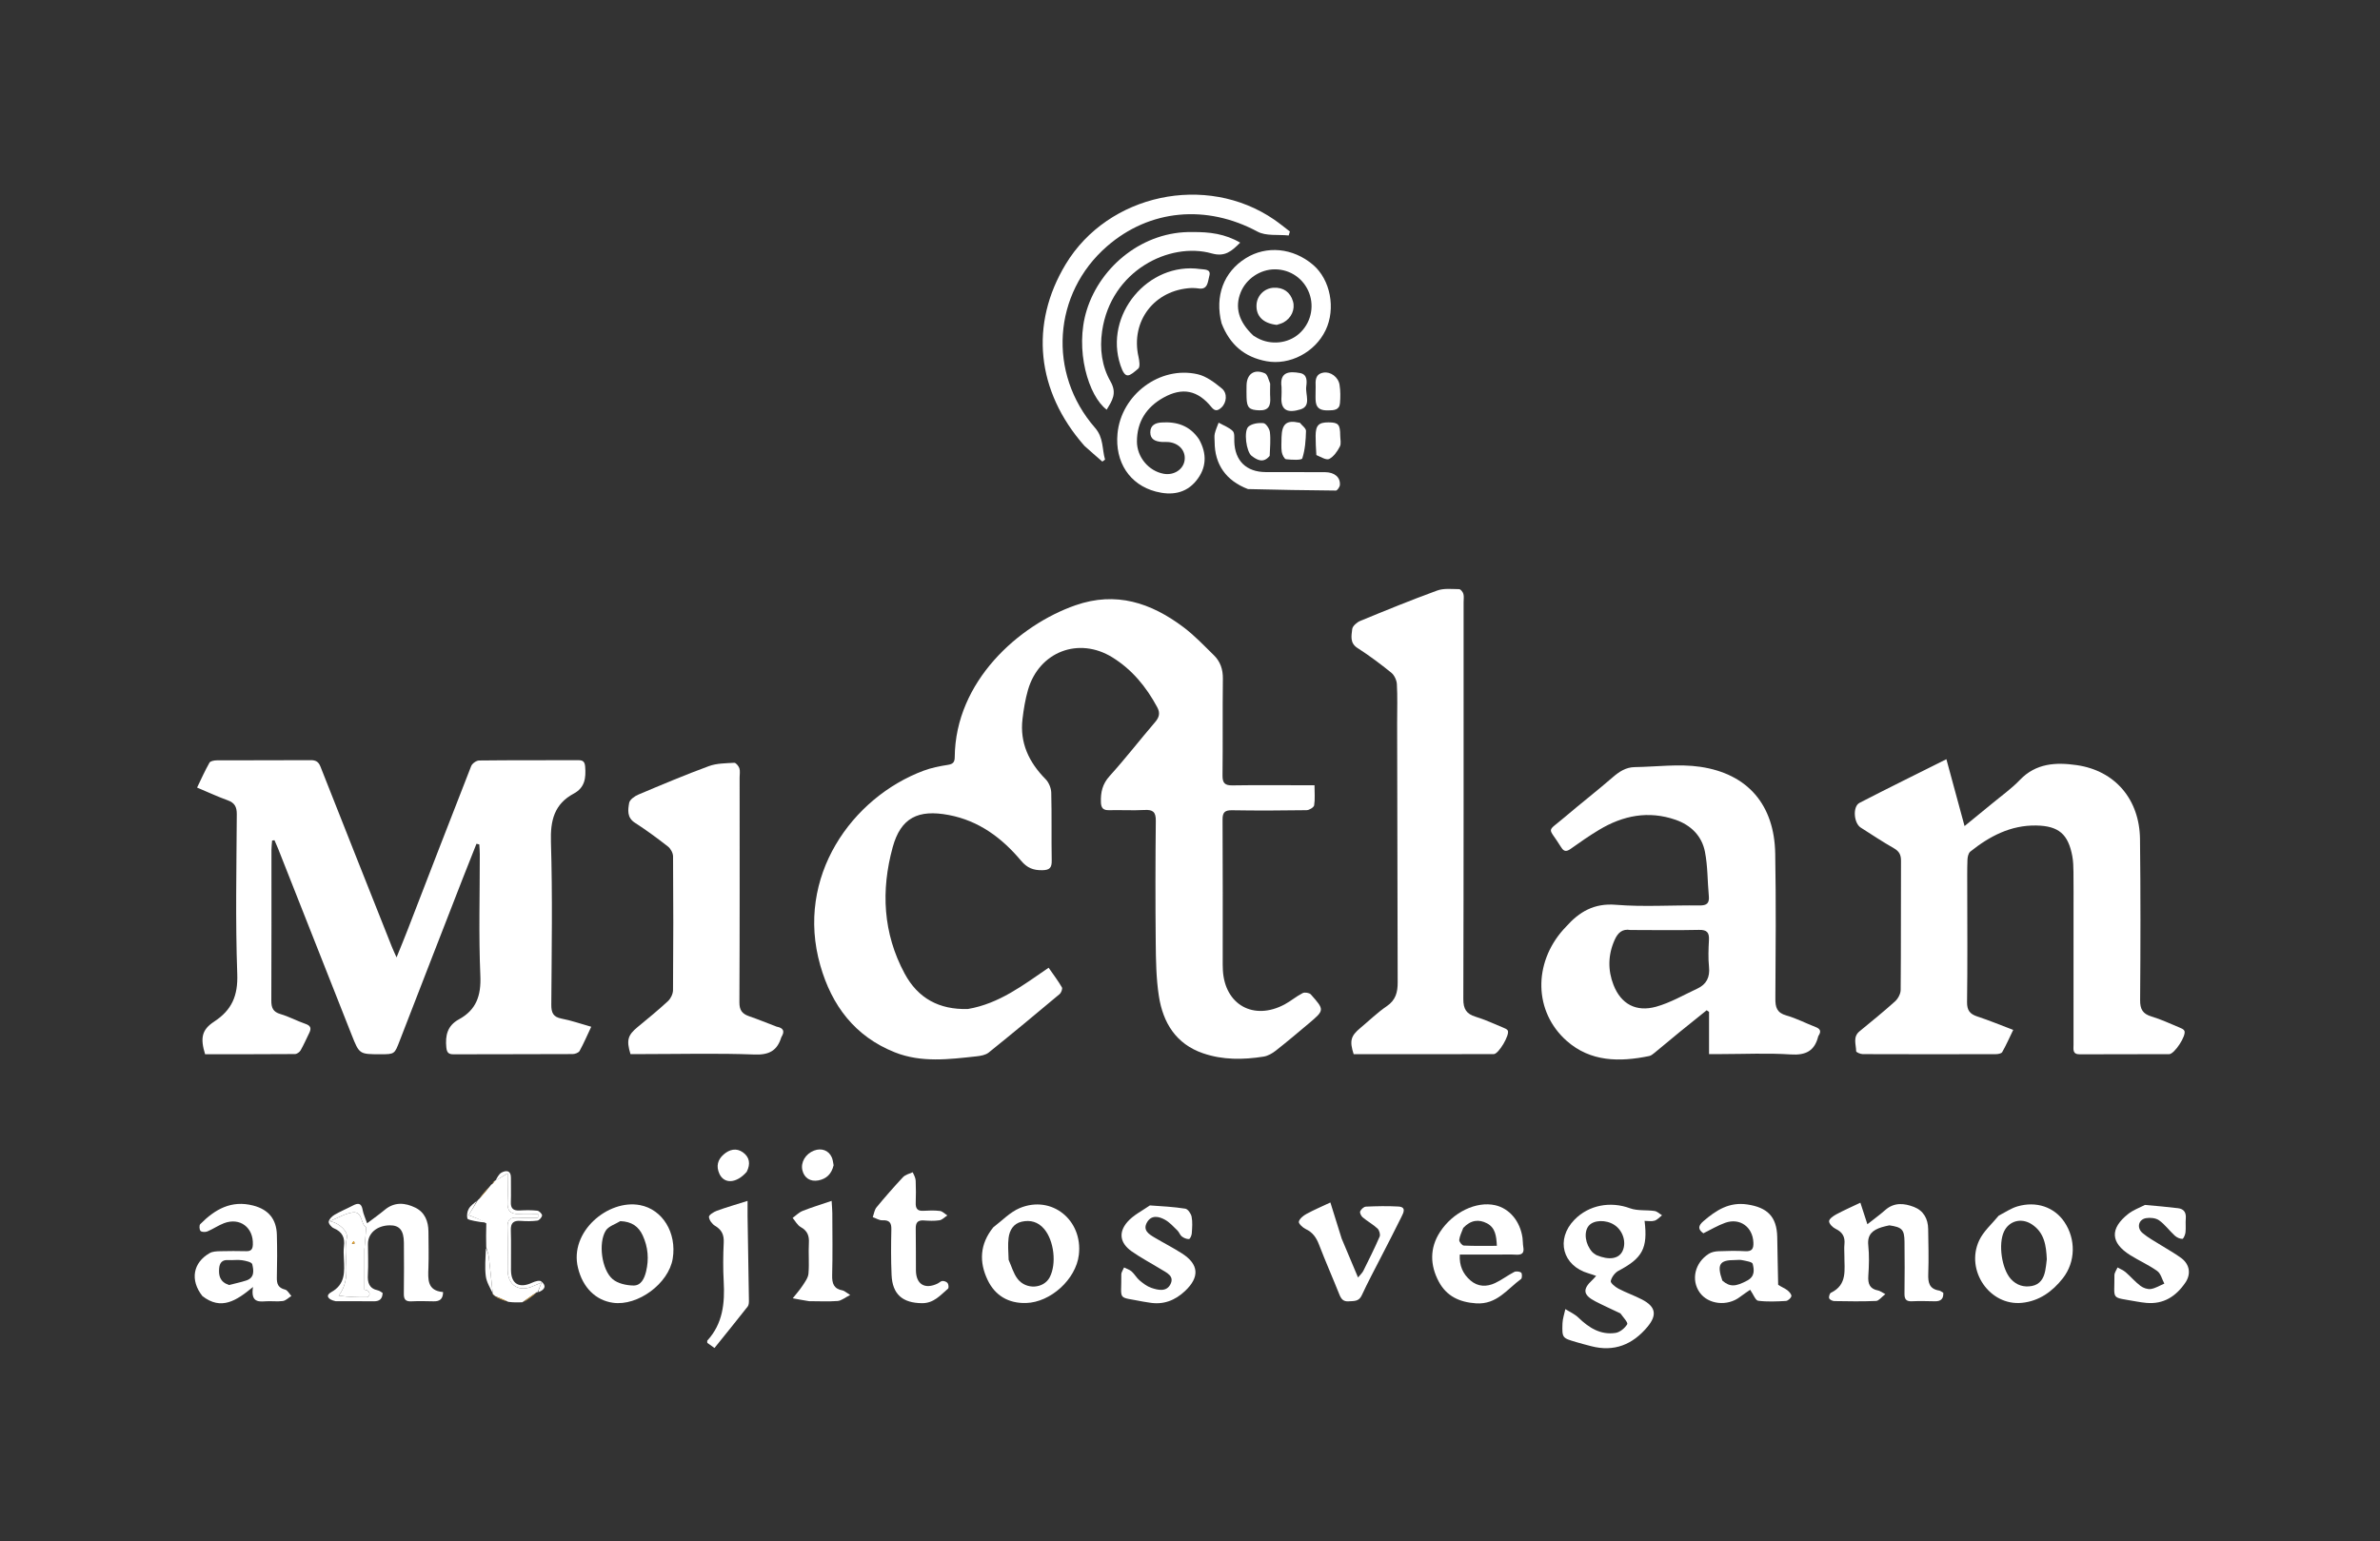
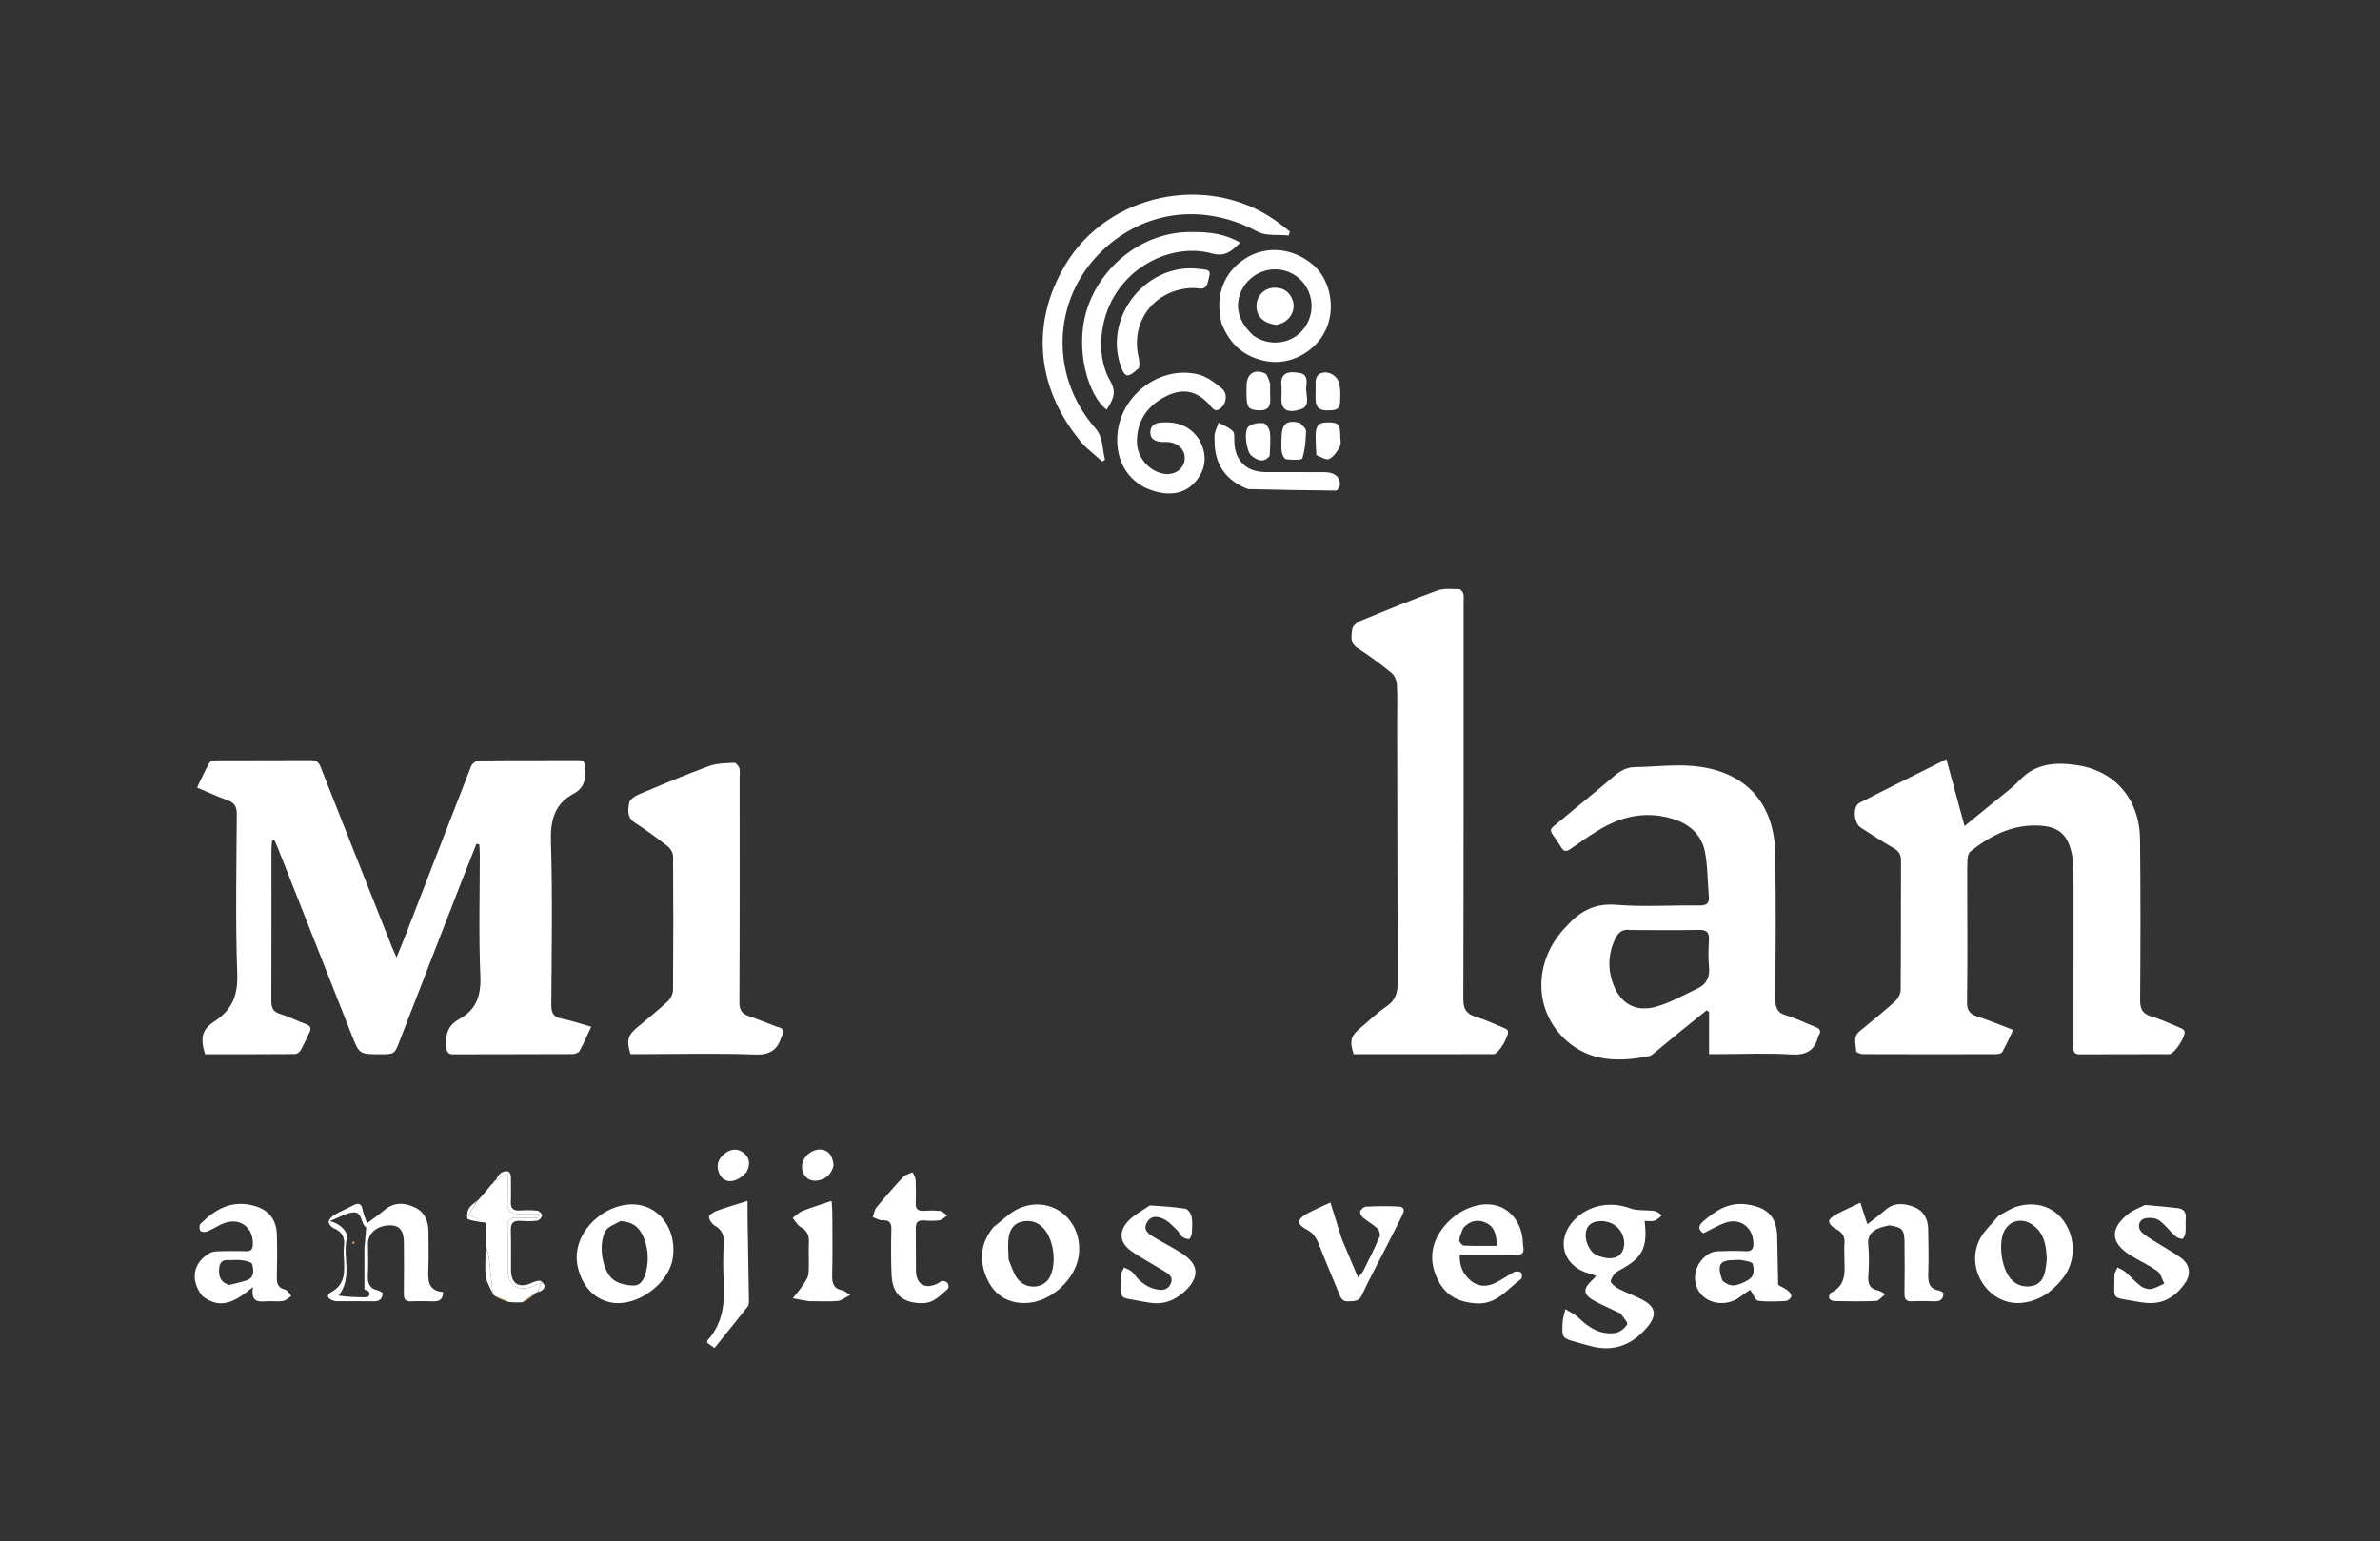
<svg xmlns="http://www.w3.org/2000/svg" width="1280" height="829" enable-background="new 0 0 1280 829" version="1.1" xml:space="preserve">
  <rect width="100%" height="100%" fill="#333333" stroke="none" />
  <g class="layer">
    <title>Layer 1</title>
-     <path d="m520.52,542.76c16.89,-2.87 29.75,-12.86 43.45,-22.2c2.58,3.72 5.08,7.01 7.14,10.55c0.44,0.75 -0.37,2.91 -1.25,3.64c-12.63,10.59 -25.31,21.13 -38.15,31.45c-1.67,1.33 -4.29,1.78 -6.54,2.02c-14.75,1.6 -29.6,3.54 -43.92,-2.16c-21.47,-8.55 -33.91,-25.11 -40.09,-46.76c-13.61,-47.72 17.13,-90.4 55.6,-104.75c4.17,-1.56 8.66,-2.44 13.09,-3.13c2.76,-0.43 3.6,-1.52 3.62,-4.17c0.32,-40.77 34.53,-71.07 64.92,-81.66c21.84,-7.62 40.63,-1.32 58,11.71c5.95,4.46 11.14,9.95 16.47,15.18c3.46,3.39 4.89,7.59 4.82,12.63c-0.22,17.33 0.02,34.66 -0.19,51.99c-0.05,4.18 1.3,5.44 5.4,5.37c12.83,-0.21 25.66,-0.07 38.49,-0.07c1.63,0 3.25,0 5.58,0c0,3.96 0.35,7.45 -0.19,10.8c-0.18,1.1 -2.63,2.59 -4.07,2.61c-13.32,0.2 -26.66,0.26 -39.98,0.04c-3.9,-0.07 -5.23,0.99 -5.21,5.02c0.16,25.99 0.08,51.99 0.08,77.98c0,1 0.04,2 0.09,3c1.01,18.63 16.57,27.33 33.18,18.45c3.37,-1.8 6.33,-4.36 9.72,-6.09c1.1,-0.57 3.59,-0.19 4.39,0.7c7.44,8.34 7.39,8.48 -1.03,15.58c-5.86,4.93 -11.7,9.88 -17.73,14.61c-1.9,1.49 -4.27,2.89 -6.59,3.26c-10.96,1.74 -21.95,1.88 -32.6,-1.78c-14.57,-4.99 -21.53,-16.43 -23.75,-30.72c-1.48,-9.49 -1.6,-19.24 -1.7,-28.88c-0.22,-21.82 -0.19,-43.64 0.04,-65.46c0.05,-4.72 -1.52,-6.07 -6.04,-5.82c-6.31,0.34 -12.66,-0.04 -18.99,0.11c-3.19,0.08 -4.38,-1.03 -4.49,-4.3c-0.17,-5.36 0.81,-9.8 4.69,-14.08c8.49,-9.37 16.23,-19.41 24.47,-29.01c2.26,-2.64 2.79,-4.92 1.11,-8.02c-5.87,-10.9 -13.47,-20.2 -24.1,-26.79c-18.1,-11.21 -39.43,-3.08 -45.39,17.5c-1.47,5.08 -2.32,10.38 -2.95,15.64c-1.53,12.9 3.49,23.33 12.41,32.37c1.74,1.76 2.98,4.78 3.05,7.26c0.32,12.16 0.03,24.33 0.25,36.49c0.07,3.88 -1.06,5.17 -5.08,5.23c-4.85,0.07 -8.1,-1.18 -11.44,-5.15c-10.26,-12.21 -22.63,-21.49 -38.88,-24.55c-16.37,-3.09 -25.77,1.4 -30.14,17.39c-6.34,23.18 -5.25,46.18 6.42,67.88c7.17,13.33 18.54,19.52 34.01,19.09z" fill="#ffffff" id="svg_2" opacity="1" transform="matrix(1 0 0 1 0 0)" />
    <path d="m248.76,472.81c-11.35,29.22 -22.61,58.06 -33.76,86.94c-2.82,7.29 -2.65,7.36 -10.53,7.35c-11.15,-0.02 -11.22,0.01 -15.35,-10.44c-13.24,-33.43 -26.42,-66.89 -39.62,-100.33c-0.58,-1.47 -1.25,-2.91 -1.88,-4.36c-0.43,0.06 -0.85,0.11 -1.28,0.17c-0.12,1.69 -0.35,3.38 -0.35,5.07c-0.01,27 0.06,53.99 -0.07,80.98c-0.01,3.85 0.87,6.13 4.93,7.3c4.61,1.34 8.91,3.72 13.47,5.28c2.89,0.99 3.18,2.48 1.99,4.89c-1.55,3.13 -2.93,6.35 -4.66,9.37c-0.55,0.95 -1.99,1.96 -3.03,1.96c-16.15,0.13 -32.29,0.09 -48.32,0.09c-2.64,-8.63 -1.84,-13.16 4.86,-17.53c9.53,-6.22 12.86,-13.94 12.44,-25.63c-1.03,-28.62 -0.41,-57.31 -0.25,-85.96c0.02,-3.95 -1.16,-6.12 -4.9,-7.47c-5.3,-1.91 -10.42,-4.3 -16.46,-6.84c2.27,-4.67 4.26,-9.16 6.67,-13.4c0.52,-0.89 2.6,-1.24 3.97,-1.25c16.83,-0.08 33.65,0.01 50.48,-0.1c2.75,-0.01 4.21,0.87 5.23,3.45c12.76,32.37 25.61,64.71 38.45,97.04c0.58,1.47 1.28,2.89 2.48,5.61c2.29,-5.67 4.11,-10.03 5.81,-14.43c11.42,-29.51 22.78,-59.04 34.33,-88.49c0.55,-1.38 2.78,-2.99 4.25,-3c17.82,-0.21 35.65,-0.1 53.48,-0.16c2.54,0 3.37,0.97 3.57,3.52c0.46,5.96 -0.09,11.2 -6.11,14.43c-10.49,5.62 -12.66,14.44 -12.3,26.02c0.9,29.13 0.39,58.31 0.2,87.47c-0.03,4.36 0.95,6.7 5.57,7.58c5.16,0.98 10.17,2.76 15.91,4.37c-2.24,4.74 -4.05,8.99 -6.27,13.01c-0.55,0.97 -2.45,1.68 -3.74,1.68c-21.32,0.11 -42.65,0.05 -63.98,0.13c-2.73,0.01 -3.66,-0.88 -3.95,-3.69c-0.64,-6.46 0.58,-11.74 6.76,-15.11c9.34,-5.08 12.01,-12.77 11.54,-23.47c-0.94,-21.78 -0.28,-43.64 -0.3,-65.46c0,-1.73 -0.17,-3.45 -0.26,-5.17c-0.51,-0.11 -1.02,-0.23 -1.53,-0.35c-2.45,6.19 -4.91,12.38 -7.49,18.93z" fill="#ffffff" id="svg_3" opacity="1" transform="matrix(1 0 0 1 0 0)" />
    <path d="m1058.02,479c0.01,20.33 0.18,40.16 -0.11,59.99c-0.06,4.5 1.52,6.48 5.54,7.8c6.28,2.06 12.4,4.6 19.29,7.21c-2.1,4.34 -3.82,8.25 -5.92,11.94c-0.45,0.8 -2.3,1.11 -3.5,1.11c-23.83,0.06 -47.66,0.07 -71.49,-0.02c-1.25,0 -3.56,-0.99 -3.56,-1.54c-0.03,-3.64 -1.91,-7.67 1.81,-10.73c6.43,-5.29 12.91,-10.52 19.09,-16.09c1.61,-1.45 3.03,-4.08 3.04,-6.17c0.21,-23.16 0.07,-46.33 0.18,-69.49c0.02,-3.24 -1.02,-5.11 -3.86,-6.74c-6.07,-3.46 -11.91,-7.34 -17.8,-11.1c-3.79,-2.43 -4.42,-11.36 -0.65,-13.3c15.21,-7.85 30.58,-15.41 46.72,-23.48c3.27,12.03 6.37,23.45 9.77,35.97c5.54,-4.53 10.26,-8.34 14.93,-12.21c4.99,-4.14 10.36,-7.95 14.82,-12.61c8.69,-9.08 19.47,-9.56 30.56,-7.97c20.59,2.96 33.8,18.36 34.05,39.84c0.33,28.82 0.29,57.65 0.06,86.48c-0.05,5.03 1.41,7.49 6.18,8.92c5.09,1.52 9.94,3.82 14.86,5.85c1.02,0.42 2.33,0.94 2.76,1.79c1.27,2.48 -5.32,12.59 -8.2,12.61c-16,0.06 -31.99,-0.03 -47.99,0.08c-4.11,0.03 -3.43,-2.7 -3.43,-5.1c-0.01,-24 0,-47.99 0.01,-71.99c0,-7 0.04,-14 -0.04,-20.99c-0.04,-2.83 -0.1,-5.7 -0.61,-8.46c-2.21,-11.91 -7.32,-16.33 -19.39,-16.55c-13.72,-0.25 -25.11,5.75 -35.47,14.03c-1.05,0.84 -1.49,2.91 -1.54,4.43c-0.2,5.32 -0.1,10.66 -0.11,16.49z" fill="#ffffff" id="svg_4" opacity="1" transform="matrix(1 0 0 1 0 0)" />
    <path d="m903.25,555.22c-4.63,3.84 -8.97,7.47 -13.35,11.05c-0.89,0.73 -1.89,1.57 -2.95,1.79c-15.9,3.28 -31.56,3.19 -44.38,-8.18c-17.65,-15.66 -18.03,-41.66 -1.73,-59.9c0.45,-0.5 0.93,-0.96 1.37,-1.46c7.14,-8.04 15.09,-12.79 26.85,-11.82c14.89,1.22 29.96,0.15 44.94,0.36c4.01,0.06 5.4,-1.22 5.03,-5.13c-0.74,-7.92 -0.56,-15.99 -2.08,-23.73c-1.67,-8.53 -7.51,-14.35 -15.82,-17.23c-14.57,-5.04 -28.24,-2.33 -41.12,5.42c-5.26,3.16 -10.33,6.69 -15.33,10.25c-2.09,1.49 -3.54,1.55 -4.91,-0.66c-0.09,-0.14 -0.2,-0.27 -0.28,-0.41c-6.96,-11.29 -8.11,-7.38 2.09,-16.06c8.48,-7.23 17.3,-14.07 25.73,-21.37c3.52,-3.06 7.1,-5.43 11.86,-5.5c11.77,-0.17 23.76,-1.85 35.25,-0.16c25.74,3.79 39.87,20.63 40.32,46.68c0.46,25.97 0.25,51.96 0.08,77.94c-0.04,4.73 0.78,7.68 5.9,9.13c5.41,1.53 10.49,4.21 15.77,6.24c2.48,0.96 3.08,2.3 1.63,4.53c-0.09,0.14 -0.2,0.28 -0.24,0.44c-1.93,7.83 -6.65,10.3 -14.8,9.76c-12.43,-0.81 -24.97,-0.2 -37.46,-0.19c-1.96,0 -3.92,0 -6.47,0c0,-7.91 0,-15.3 0,-22.69c-0.43,-0.3 -0.85,-0.59 -1.27,-0.89c-4.78,3.86 -9.57,7.71 -14.63,11.79m-26.39,-54.96c-4.38,-0.74 -6.75,1.5 -8.45,5.27c-3.63,8.05 -3.76,16.33 -0.63,24.31c4.02,10.26 12.13,14.68 22.89,11.69c7.7,-2.14 14.86,-6.34 22.19,-9.75c4.91,-2.29 6.84,-6.11 6.27,-11.65c-0.49,-4.78 -0.29,-9.67 -0.03,-14.48c0.21,-4.04 -1.06,-5.54 -5.34,-5.45c-11.99,0.27 -23.99,0.09 -36.9,0.06z" fill="#ffffff" id="svg_5" opacity="1" transform="matrix(1 0 0 1 0 0)" />
    <path d="m751.4,389c0,-7.33 0.24,-14.18 -0.14,-20.99c-0.12,-2.14 -1.37,-4.82 -3,-6.15c-5.82,-4.71 -11.84,-9.22 -18.14,-13.25c-4.32,-2.77 -3.25,-6.69 -2.88,-10.21c0.18,-1.64 2.52,-3.66 4.34,-4.41c13.7,-5.65 27.43,-11.26 41.35,-16.33c3.57,-1.31 7.87,-0.78 11.83,-0.74c0.79,0.01 1.97,1.5 2.26,2.51c0.4,1.39 0.13,2.97 0.13,4.47c0,71.16 0.06,142.32 -0.15,213.47c-0.02,5.41 1.63,8.04 6.67,9.57c5.08,1.54 9.92,3.84 14.84,5.86c0.88,0.36 1.98,0.8 2.39,1.54c1.23,2.2 -4.9,12.67 -7.53,12.68c-25.15,0.07 -50.3,0.04 -75.35,0.04c-2.3,-7.13 -1.57,-9.8 3.58,-14.08c4.73,-3.94 9.18,-8.3 14.25,-11.75c4.8,-3.26 5.86,-7.51 5.84,-12.76c-0.14,-46.32 -0.21,-92.65 -0.29,-139.47z" fill="#ffffff" id="svg_6" opacity="1" transform="matrix(1 0 0 1 0 0)" />
    <path d="m417.7,552.26c3.75,0.7 4.36,2.52 2.69,5.36c-0.08,0.14 -0.18,0.29 -0.23,0.45c-2.2,7.09 -6.5,9.46 -14.32,9.17c-19.79,-0.75 -39.63,-0.24 -59.44,-0.23c-2.48,0 -4.96,0 -7.32,0c-2.28,-7.48 -1.46,-10.17 3.86,-14.56c5.52,-4.55 11.08,-9.08 16.31,-13.94c1.49,-1.38 2.7,-3.9 2.71,-5.91c0.19,-23.98 0.19,-47.96 0.02,-71.94c-0.01,-1.8 -1.28,-4.15 -2.72,-5.28c-5.76,-4.51 -11.67,-8.86 -17.82,-12.82c-4.37,-2.83 -3.7,-6.95 -3.07,-10.67c0.3,-1.74 2.94,-3.62 4.93,-4.46c12.56,-5.31 25.15,-10.61 37.94,-15.32c4.22,-1.55 9.07,-1.53 13.65,-1.79c0.9,-0.05 2.37,1.75 2.76,2.95c0.48,1.52 0.13,3.3 0.13,4.96c0,40.31 0.09,80.61 -0.12,120.91c-0.02,4.32 1.53,6.23 5.23,7.51c4.87,1.68 9.65,3.64 14.81,5.61z" fill="#ffffff" id="svg_7" opacity="1" transform="matrix(1 0 0 1 0 0)" />
    <path d="m583.21,239.82c-25.88,-29.42 -29.53,-65.4 -10.08,-97.67c22.79,-37.81 75.52,-49.13 112.11,-24.04c2.92,2 5.66,4.27 8.48,6.42c-0.22,0.71 -0.43,1.42 -0.64,2.14c-5.64,-0.61 -12.16,0.41 -16.78,-2.08c-27.4,-14.74 -58,-12.09 -80.99,7.95c-29.02,25.28 -32.01,68.23 -6.4,97.56c4.71,5.4 3.73,11.4 5.4,17.11c-0.49,0.37 -0.97,0.73 -1.45,1.09c-3.15,-2.73 -6.3,-5.46 -9.65,-8.48z" fill="#ffffff" id="svg_8" opacity="1" />
    <path d="m871.49,706.5c-4.69,-2.26 -9.1,-4.21 -13.38,-6.42c-6.74,-3.47 -7.13,-6.55 -1.7,-11.58c0.58,-0.54 1.08,-1.16 2.02,-2.18c-1.67,-0.56 -2.83,-1 -4.03,-1.34c-14.05,-4.05 -17.86,-18.3 -7.69,-28.81c7.8,-8.05 19.48,-10.09 29.94,-6.22c4.03,1.48 8.81,0.81 13.19,1.46c1.43,0.21 2.69,1.51 4.02,2.31c-1.32,1.01 -2.51,2.43 -4,2.9c-1.62,0.5 -3.53,0.11 -5.38,0.11c1.81,14.8 -1.18,20.07 -14.02,26.84c-1.91,1 -3.7,3.43 -4.17,5.51c-0.23,1.04 2.41,3.2 4.15,4.12c4.11,2.16 8.55,3.69 12.67,5.83c7.37,3.82 8.24,8.33 2.89,14.74c-7.95,9.51 -17.86,13.57 -30.2,10.37c-2.74,-0.71 -5.47,-1.43 -8.18,-2.23c-7.42,-2.18 -7.54,-2.2 -7.3,-9.99c0.09,-2.59 1.01,-5.16 1.55,-7.73c2.36,1.5 5.06,2.67 7.03,4.58c5.63,5.45 11.88,9.44 19.97,8.22c2.36,-0.35 4.99,-2.55 6.27,-4.65c0.54,-0.88 -2.11,-3.71 -3.65,-5.84m-12.92,-31.36c6.85,2.88 12.1,2.04 14.09,-2.25c2.17,-4.67 0.17,-10.98 -4.44,-13.99c-4.51,-2.94 -11.2,-2.7 -13.8,0.5c-2.76,3.4 -1.88,9.85 1.95,14.12c0.44,0.49 1.01,0.85 2.2,1.62z" fill="#ffffff" id="svg_9" opacity="1" transform="matrix(1 0 0 1 0 0)" />
    <path d="m644.84,236.28c4.48,7.99 3.98,15.53 -1.44,22.25c-5.67,7.04 -13.56,8.06 -21.81,5.89c-14.08,-3.7 -22,-15.91 -20.58,-31.16c1.94,-20.88 22.73,-36.62 43.1,-31.95c4.7,1.07 9.14,4.48 13.01,7.65c3.17,2.6 2.58,7.67 -0.22,10.26c-1.85,1.7 -3.38,2.22 -5.36,-0.22c-7.38,-9.1 -15.62,-10.82 -25.86,-5.09c-9.06,5.08 -14.2,12.86 -14.22,23.55c-0.02,8.35 6.26,15.91 14.39,17.39c5.46,1 10.56,-2.29 11.25,-7.25c0.71,-5.14 -3.06,-9.35 -8.85,-9.83c-1.16,-0.1 -2.34,0.04 -3.5,-0.05c-3.25,-0.26 -6.11,-1.28 -6.1,-5.16c0,-3.76 2.66,-5.09 5.99,-5.3c8.15,-0.53 15.18,1.57 20.2,9.02z" fill="#ffffff" id="svg_10" opacity="1" />
    <path d="m1016.13,659.13c-1.69,0.36 -2.99,0.65 -4.26,1.05c-4.66,1.5 -7.69,3.86 -7.09,9.63c0.57,5.44 0.41,11.01 0.03,16.48c-0.29,4.29 0.75,7.05 5.29,7.89c0.91,0.16 1.73,0.84 3.87,1.94c-2.09,1.61 -3.49,3.62 -4.98,3.68c-7.49,0.33 -14.99,0.19 -22.49,0.07c-0.97,-0.02 -2.46,-0.75 -2.74,-1.5c-0.29,-0.81 0.26,-2.66 0.95,-2.99c9.05,-4.33 7.16,-12.51 7.23,-20.01c0.01,-2 -0.2,-4.02 0.02,-5.99c0.43,-3.99 -1,-6.59 -4.72,-8.36c-1.57,-0.74 -3.54,-2.71 -3.53,-4.1c0.01,-1.27 2.28,-2.85 3.88,-3.71c4.07,-2.19 8.32,-4.05 12.95,-6.26c1.25,3.84 2.36,7.25 3.77,11.59c3.5,-2.76 6.67,-5.05 9.59,-7.63c4.83,-4.27 10.26,-3.7 15.49,-1.66c5.11,1.99 7.54,6.36 7.61,11.86c0.11,8 0.35,16 0.05,23.99c-0.18,4.7 0.44,8.22 5.83,9.11c0.76,0.13 1.44,0.75 2.25,1.19c0.18,3.25 -1.32,4.62 -4.42,4.58c-4.16,-0.07 -8.34,-0.21 -12.49,-0.01c-3.17,0.15 -4,-1.24 -3.96,-4.15c0.11,-9.33 0.14,-18.66 0.01,-27.99c-0.1,-6.46 -1.36,-7.7 -8.14,-8.7z" fill="#ffffff" id="svg_11" opacity="1" transform="matrix(1 0 0 1 0 0)" />
    <path d="m656.98,173.91c-3.75,-14.68 1.15,-27.63 13,-35.01c11.17,-6.97 25.39,-5.59 36.13,3.49c9.41,7.96 12.42,23.6 6.8,35.28c-5.74,11.93 -19.34,18.93 -31.75,16.64c-11.86,-2.18 -19.74,-8.91 -24.18,-20.4m17.12,6.64c0.72,0.43 1.42,0.88 2.15,1.28c7.19,3.93 16.37,3 22.38,-2.28c6.18,-5.43 8.37,-14.13 5.5,-21.84c-2.9,-7.77 -10.15,-12.82 -18.45,-12.83c-7.89,-0.01 -15.43,5.04 -18.39,12.31c-3.29,8.11 -1.18,15.89 6.81,23.36z" fill="#ffffff" id="svg_12" opacity="1" />
    <path d="m641.42,124.83c9.08,-0.1 17.45,0.95 25.57,5.69c-4.63,4.64 -8.19,7.79 -15.33,5.79c-22.62,-6.34 -54.21,9.21 -58.93,41.83c-1.39,9.6 -0.12,18.93 4.53,27.08c3.65,6.41 0.81,10.37 -2.06,15.15c-9.68,-7.1 -17.41,-32.18 -10.72,-53.61c7.44,-23.81 30.56,-42.55 56.94,-41.93z" fill="#ffffff" id="svg_13" opacity="1" />
    <path d="m108.85,697.17c-6.74,-8.55 -5.1,-17.96 3.92,-23.11c1.59,-0.91 3.79,-0.97 5.72,-1.02c4.66,-0.14 9.33,-0.1 13.99,-0.01c2.56,0.05 3.41,-1.02 3.51,-3.57c0.36,-9.18 -6.96,-14.75 -15.55,-11.47c-3.07,1.18 -5.85,3.13 -8.9,4.41c-1.07,0.44 -3.04,0.41 -3.69,-0.27c-0.66,-0.69 -0.77,-3.02 -0.14,-3.66c7.84,-7.92 16.69,-13.05 28.49,-9.98c8.04,2.09 12.47,7.14 12.7,15.68c0.2,7.66 0.19,15.33 -0.01,22.99c-0.09,3.46 0.73,5.61 4.43,6.53c1.33,0.33 2.27,2.24 3.39,3.43c-1.53,0.95 -2.97,2.49 -4.6,2.72c-3.11,0.43 -6.33,-0.1 -9.48,0.16c-4.4,0.38 -7.75,-0.17 -6.56,-7.71c-8.83,7.31 -17.08,12.81 -27.22,4.88m14.31,-5.94c3.12,-0.81 6.3,-1.45 9.36,-2.46c4.53,-1.51 3.91,-5.53 3.14,-8.74c-0.27,-1.12 -3.54,-1.85 -5.53,-2.14c-2.43,-0.36 -4.97,0.08 -7.44,-0.08c-3.24,-0.21 -4.57,1.56 -4.82,4.38c-0.34,3.86 0.29,7.34 5.29,9.04z" fill="#ffffff" id="svg_14" opacity="1" transform="matrix(1 0 0 1 0 0)" />
    <path d="m956.32,691.09c1.78,1.22 3.53,1.86 4.94,2.94c1.02,0.78 2.32,2.26 2.16,3.19c-0.18,1.04 -1.84,2.52 -2.93,2.58c-4.97,0.28 -10.02,0.53 -14.93,-0.11c-1.44,-0.19 -2.51,-3.32 -4.29,-5.89c-1.37,0.96 -3.49,2.3 -5.46,3.82c-6.78,5.24 -17.14,4.11 -21.72,-2.41c-4.71,-6.72 -2.6,-15.99 4.92,-20.77c1.44,-0.91 3.39,-1.31 5.12,-1.38c4.82,-0.19 9.66,-0.3 14.47,-0.02c3.7,0.22 4.54,-1.36 4.4,-4.68c-0.36,-8.36 -7.27,-13.43 -15.19,-10.59c-4.02,1.44 -7.74,3.7 -11.71,5.64c-3.06,-2.15 -2.81,-4.08 0.03,-6.53c6.84,-5.87 13.85,-10.46 23.67,-8.97c10.69,1.62 15.74,6.51 16.02,17.35c0.23,8.47 0.23,16.95 0.5,25.83m-30.01,-2.23c4.07,3.55 7.23,3.29 13.45,-0.07c4.14,-2.24 3.66,-5.78 2.86,-8.96c-0.27,-1.09 -3.65,-1.53 -5.67,-1.98c-1.26,-0.29 -2.64,-0.04 -3.96,-0.05c-8.14,-0.02 -9.75,2.34 -6.68,11.06z" fill="#ffffff" id="svg_15" opacity="1" transform="matrix(1 0 0 1 0 0)" />
    <path d="m310.86,682.03c-4.85,-19.42 16.19,-37.04 33.3,-33.79c12.21,2.31 19.88,14.88 17.64,28.79c-2.17,13.39 -18.75,25.65 -32.14,23.75c-9.26,-1.31 -16.25,-8.16 -18.8,-18.75m22.74,-25.16c-2.67,1.66 -6.31,2.71 -7.81,5.1c-4.1,6.56 -2.25,20.97 3.66,26.07c2.76,2.38 7.42,3.41 11.24,3.46c4.06,0.06 5.85,-3.71 6.78,-7.52c1.62,-6.7 1.07,-13.17 -1.81,-19.42c-2.2,-4.78 -5.88,-7.47 -12.06,-7.69z" fill="#ffffff" id="svg_16" opacity="1" transform="matrix(1 0 0 1 0 0)" />
    <path d="m1074.94,653.92c3.54,-1.84 6.65,-3.98 10.08,-4.99c10.18,-2.97 19.81,0.4 25.19,8.32c6.3,9.27 6.1,21.57 -0.77,30.34c-5.63,7.17 -12.75,12.3 -22.05,13.23c-17.22,1.72 -30.48,-17.34 -22.99,-33.52c2.28,-4.92 6.78,-8.81 10.54,-13.38m25.86,23.48c-0.31,-7.32 -1.26,-14.41 -8.12,-18.86c-5.58,-3.62 -12.12,-1.85 -14.87,3.86c-3.21,6.69 -1.28,20.16 3.67,25.6c3.07,3.37 6.96,4.57 11.33,3.75c4.32,-0.82 6.3,-4.03 7.12,-8.07c0.37,-1.79 0.58,-3.61 0.87,-6.28z" fill="#ffffff" id="svg_17" opacity="1" transform="matrix(1 0 0 1 0 0)" />
    <path d="m534.2,660.2c4.85,-3.71 9.05,-8.18 14.22,-10.35c17.18,-7.19 34.02,6.42 31.8,25.16c-1.55,13.11 -15.14,25.53 -28.39,25.9c-9.46,0.26 -16.63,-4 -20.64,-12.32c-4.66,-9.67 -4.3,-19.35 3.01,-28.39m8.26,17.5c1.56,3.44 2.57,7.31 4.82,10.23c4.6,5.98 14.05,5.27 17.26,-0.85c3.8,-7.25 2.34,-19.67 -2.96,-25.98c-3.25,-3.86 -7.47,-5 -12.12,-3.93c-4.41,1.01 -6.52,4.58 -7.03,8.76c-0.45,3.59 -0.14,7.28 0.03,11.77z" fill="#ffffff" id="svg_18" opacity="1" transform="matrix(1 0 0 1 0 0)" />
    <path d="m804.99,674.86c-6.8,0 -13.11,0 -19.89,0c-0.35,6.01 1.71,10.46 5.79,13.96c3.98,3.41 8.65,3.47 13.15,1.38c3.6,-1.68 6.81,-4.18 10.35,-6c0.98,-0.5 2.87,-0.29 3.72,0.38c0.57,0.46 0.55,2.96 -0.05,3.4c-7.45,5.44 -13.04,13.86 -24.22,13.11c-9,-0.6 -15.91,-3.91 -20.07,-11.73c-4.69,-8.81 -4.9,-18.02 0.66,-26.61c6.97,-10.78 19.62,-16.71 29.68,-14.45c7.7,1.74 13.44,8.56 14.72,17.57c0.23,1.65 0.14,3.35 0.43,4.98c0.56,3.14 -0.69,4.23 -3.78,4.06c-3.32,-0.19 -6.66,-0.05 -10.49,-0.05m-18.03,-14.35c-0.77,2.15 -1.9,4.26 -2.16,6.47c-0.12,0.95 1.52,2.99 2.44,3.03c5.74,0.28 11.5,0.14 17.79,0.14c-0.25,-5.26 -0.81,-9.75 -5.3,-12.1c-4.3,-2.25 -8.67,-1.9 -12.77,2.46z" fill="#ffffff" id="svg_19" opacity="1" transform="matrix(1 0 0 1 0 0)" />
    <path d="m1153.61,648.15c6.19,0.53 11.96,1.07 17.71,1.75c3.2,0.38 4.51,2.3 4.23,5.56c-0.21,2.48 0.12,5.01 -0.16,7.48c-0.14,1.27 -1.08,3.46 -1.68,3.47c-1.37,0.02 -3.01,-0.77 -4.08,-1.74c-2.9,-2.66 -5.28,-5.99 -8.44,-8.24c-1.77,-1.26 -4.81,-1.56 -7.07,-1.16c-4.03,0.72 -5.1,5.21 -1.84,7.99c3,2.56 6.59,4.43 9.95,6.57c3.64,2.31 7.48,4.36 10.92,6.93c4.5,3.37 5.34,8.56 2.15,13.22c-5.01,7.33 -11.7,11.73 -21.02,10.86c-1.81,-0.17 -3.63,-0.44 -5.43,-0.77c-14.06,-2.57 -11.56,-0.35 -11.68,-14.07c-0.01,-1.41 1.09,-2.82 1.68,-4.22c1.46,0.84 3.1,1.48 4.36,2.56c2.74,2.37 5.11,5.19 7.99,7.37c1.48,1.12 3.81,1.93 5.56,1.66c2.51,-0.38 4.84,-1.88 7.25,-2.9c-1.23,-2.31 -1.9,-5.39 -3.8,-6.76c-4.57,-3.28 -9.82,-5.58 -14.6,-8.58c-10.57,-6.63 -10.96,-14.29 -1.05,-22.12c2.55,-2.01 5.73,-3.22 9.05,-4.86z" fill="#ffffff" id="svg_20" opacity="1" />
    <path d="m618.44,648.41c6.61,0.46 12.89,0.77 19.06,1.76c1.37,0.22 3.05,2.67 3.37,4.32c0.56,2.89 0.3,5.98 0.09,8.96c-0.07,1.11 -0.93,3.03 -1.51,3.06c-1.27,0.07 -2.79,-0.59 -3.86,-1.41c-1,-0.77 -1.4,-2.28 -2.34,-3.19c-2.12,-2.06 -4.17,-4.38 -6.7,-5.79c-3.3,-1.84 -7.31,-2.71 -9.67,1.41c-2.42,4.24 0.99,6.35 4.08,8.18c4.86,2.88 9.91,5.45 14.67,8.49c9.22,5.88 9.65,12.79 1.69,20.27c-5.45,5.12 -11.67,7.5 -19.14,6.23c-1.15,-0.2 -2.31,-0.32 -3.45,-0.55c-14.27,-2.89 -11.51,0.03 -11.67,-14.57c-0.02,-1.26 0.97,-2.53 1.49,-3.8c1.37,0.71 2.96,1.17 4.08,2.17c1.59,1.43 2.65,3.46 4.28,4.83c1.88,1.58 3.97,3.17 6.25,3.96c3.64,1.26 8.15,2.3 10.3,-1.88c2.32,-4.51 -2.08,-6.27 -5.13,-8.15c-5.23,-3.22 -10.72,-6.08 -15.73,-9.61c-6.2,-4.39 -7.23,-10.07 -2.28,-15.79c3.13,-3.61 7.78,-5.91 12.12,-8.9z" fill="#ffffff" id="svg_21" opacity="1" transform="matrix(1 0 0 1 0 0)" />
    <path d="m180.53,699.94c-4.41,-0.93 -5.47,-3.19 -2.46,-4.83c7.77,-4.25 7.22,-11.06 6.88,-18.08c-0.1,-2.16 -0.25,-4.37 0.03,-6.49c0.65,-4.74 -0.89,-7.94 -5.46,-9.85c-1.26,-0.53 -2.89,-2.48 -2.73,-3.54c0.21,-1.39 1.8,-2.92 3.18,-3.73c3.15,-1.85 6.57,-3.24 9.81,-4.94c2.83,-1.49 4.62,-1.38 5.25,2.33c0.38,2.21 1.41,4.31 2.41,7.21c3.55,-2.68 6.63,-4.85 9.51,-7.25c5.23,-4.36 10.93,-3.84 16.41,-1.16c5.07,2.48 7.02,7.28 7.06,12.83c0.04,6.5 0.22,13.01 -0.01,19.5c-0.23,6.23 -0.73,12.34 7.89,13.08c-0.06,3.88 -1.92,5.05 -5.08,4.98c-4,-0.09 -8.01,-0.18 -12,0.01c-3.08,0.15 -4.07,-1.06 -4.03,-4.07c0.13,-9.17 0.09,-18.33 0.03,-27.5c-0.05,-6.65 -2.41,-9.41 -7.69,-9.32c-6.81,0.12 -11.64,4.25 -11.64,10c0,5.5 0.28,11.01 -0.04,16.49c-0.26,4.38 0.65,7.48 5.4,8.51c0.92,0.19 1.72,0.91 2.54,1.37c-0.13,3.37 -1.8,4.54 -4.83,4.5c-6.66,-0.09 -13.33,-0.04 -20.43,-0.05m15.47,-28.34c0.31,-3.69 0.62,-7.37 0.97,-11.48c-3.19,-1.47 -1.7,-8.65 -7.31,-7.92c-3.91,0.5 -7.58,2.79 -12.35,4.68c5.15,0.9 10.04,5.61 9.22,9.08c-2.35,9.99 3.21,21.02 -4.37,30.98c5.24,0.8 10.22,0.91 15.2,0.85c0.51,0 1.35,-1.02 1.41,-1.63c0.06,-0.61 -0.5,-1.59 -1.07,-1.89c-0.92,-0.49 -2.07,-0.57 -1.7,-0.48c0,-7.49 0,-14.36 0,-22.19z" fill="#ffffff" id="svg_22" opacity="1" transform="matrix(1 0 0 1 0 0)" />
    <path d="m490.85,630.58c0.8,1.58 1.55,3.06 1.62,4.57c0.18,3.99 0.15,8 0.02,11.99c-0.09,2.91 0.92,4.34 4.03,4.17c2.99,-0.17 6.03,-0.29 8.98,0.08c1.41,0.18 2.66,1.57 3.99,2.4c-1.4,0.91 -2.72,2.38 -4.23,2.62c-2.77,0.42 -5.66,0.28 -8.48,0.09c-3.34,-0.22 -4.34,1.29 -4.28,4.44c0.15,7.49 0.02,14.99 0.1,22.49c0.09,7.45 4.86,10.29 11.66,7.01c0.9,-0.43 1.72,-1.35 2.61,-1.39c0.95,-0.03 2.28,0.45 2.79,1.17c0.51,0.72 0.68,2.55 0.2,2.97c-4.1,3.51 -7.64,7.85 -13.94,7.81c-10.46,-0.07 -15.95,-4.71 -16.42,-15.18c-0.36,-8.15 -0.3,-16.33 -0.12,-24.48c0.09,-3.7 -1.1,-5.1 -4.86,-4.93c-1.68,0.07 -3.42,-1.1 -5.14,-1.7c0.65,-1.78 0.9,-3.9 2.04,-5.28c4.54,-5.52 9.27,-10.9 14.15,-16.14c1.23,-1.32 3.26,-1.89 5.28,-2.71z" fill="#ffffff" id="svg_23" opacity="1" transform="matrix(1 0 0 1 0 0)" />
    <path d="m721.56,666.24c2.9,6.91 5.66,13.46 8.81,20.94c1.35,-1.66 2.31,-2.48 2.82,-3.52c3.03,-6.11 6.1,-12.21 8.8,-18.46c0.49,-1.12 -0.18,-3.46 -1.13,-4.34c-2.42,-2.25 -5.4,-3.87 -7.95,-6c-0.85,-0.7 -1.71,-2.44 -1.39,-3.23c0.45,-1.12 1.96,-2.51 3.07,-2.56c5.82,-0.26 11.66,-0.39 17.47,-0.06c4.45,0.25 2.72,3.4 1.7,5.49c-3.5,7.17 -7.22,14.22 -10.84,21.33c-3.56,6.97 -7.28,13.86 -10.55,20.95c-1.6,3.46 -4.22,3 -7.03,3.22c-2.94,0.22 -4.05,-1.29 -5.02,-3.71c-3.58,-8.96 -7.48,-17.79 -10.93,-26.79c-1.45,-3.79 -3.41,-6.63 -7.19,-8.39c-1.59,-0.75 -3.9,-2.95 -3.66,-3.96c0.39,-1.64 2.4,-3.23 4.1,-4.16c4.03,-2.2 8.28,-4 12.86,-6.16c2.11,6.79 4.01,12.92 6.06,19.41z" fill="#ffffff" id="svg_24" opacity="1" transform="matrix(1 0 0 1 0 0)" />
    <path d="m402.05,654.11c0.26,15.46 0.52,30.44 0.73,45.42c0.02,1.1 -0.05,2.49 -0.67,3.28c-5.83,7.43 -11.78,14.75 -17.85,22.3c-1.63,-1.17 -2.81,-2.01 -3.86,-2.75c0,-0.64 -0.14,-1.09 0.02,-1.26c8.33,-9.09 9.45,-20.09 8.8,-31.73c-0.39,-6.97 -0.32,-14 0.01,-20.98c0.2,-4.16 -1.06,-6.86 -4.66,-9c-1.58,-0.94 -3.17,-3.1 -3.29,-4.8c-0.06,-1.03 2.54,-2.67 4.22,-3.29c5.07,-1.85 10.26,-3.34 16.55,-5.33c0,3.46 0,5.55 0,8.14z" fill="#ffffff" id="svg_25" opacity="1" transform="matrix(1 0 0 1 0 0)" />
    <path d="m256.86,645.78c0,0 0.16,-0.38 0.62,-0.59c2.42,-2.62 4.38,-5.04 6.34,-7.46c0.09,-0.28 0.25,-0.51 0.97,-0.86c0.76,-0.69 1.03,-1.21 1.3,-1.73c0,0 -0.03,-0.09 0.37,-0.13c2.07,-1.08 3.76,-2.13 6.54,-3.86c0,6.07 0.16,10.84 -0.05,15.59c-0.19,4.47 1.61,6.47 6.14,6.24c3.42,-0.17 6.85,-0.03 10.28,-0.03c-0.01,0.69 -0.02,1.38 -0.04,2.08c-3.7,0 -7.41,0.16 -11.11,-0.05c-3.84,-0.22 -5.39,1.19 -5.27,5.16c0.21,7.64 0.04,15.29 0.07,22.94c0.02,8.47 6.32,12.3 14.08,8.58c0.97,-0.47 1.97,-0.85 4.17,-1.79c-1.09,2.71 -1.61,4 -2.13,5.29c0,0 -0.14,-0.14 -0.42,-0.09c-2.8,1.85 -5.31,3.65 -7.83,5.45c-2.31,0.07 -4.63,0.14 -7.49,-0.23c-2.84,-1.38 -5.14,-2.32 -7.43,-3.26c0,0 0.03,-0.03 -0.07,-0.25c-0.37,-0.41 -0.65,-0.58 -0.93,-0.76c0,0 0.03,-0.02 0,-0.4c-0.7,-6.72 -1.3,-13.06 -2.07,-19.38c-0.22,-1.81 -0.92,-3.56 -1.4,-5.33c-0.07,-4.04 -0.13,-8.08 0.04,-12.85c-2.92,-1.94 -6.07,-3.13 -9.5,-4.42c1.58,-2.57 3.2,-5.21 4.82,-7.86z" fill="#ffffff" id="svg_26" opacity="1" />
    <path d="m640.83,154.92c-20.06,0.95 -32.86,17.89 -28.53,37.01c0.47,2.08 0.96,5.45 -0.13,6.36c-4.92,4.14 -6.9,6.13 -9.57,-1.8c-9.05,-26.96 14.77,-55.8 42.94,-51.76c2.25,0.32 5.98,-0.11 4.83,3.78c-0.84,2.84 -0.59,7.7 -6.14,6.6c-0.96,-0.19 -1.98,-0.13 -3.4,-0.19z" fill="#ffffff" id="svg_27" opacity="1" />
    <path d="m671.17,263.08c-11.82,-4.52 -17.9,-13.28 -17.92,-25.34c0,-1.5 -0.26,-3.06 0.07,-4.49c0.46,-2.01 1.36,-3.93 2.07,-5.89c2.59,1.45 5.56,2.5 7.6,4.5c1.11,1.08 0.77,3.77 0.84,5.75c0.35,10.26 6.44,16.26 16.82,16.33c10.67,0.07 21.33,-0.03 31.99,0.05c5.11,0.04 8.26,2.73 7.98,6.86c-0.08,1.1 -1.41,3.04 -2.16,3.03c-15.63,-0.1 -31.26,-0.43 -47.29,-0.8z" fill="#ffffff" id="svg_28" opacity="1" />
    <path d="m435.09,699.92c-3.24,-0.52 -6,-1.04 -8.75,-1.55c1.77,-2.24 3.7,-4.37 5.26,-6.75c1.34,-2.03 3.02,-4.28 3.21,-6.55c0.47,-5.45 -0.09,-10.98 0.22,-16.44c0.23,-3.92 -0.8,-6.57 -4.38,-8.57c-1.81,-1.01 -2.93,-3.24 -4.36,-4.92c1.77,-1.28 3.38,-2.98 5.35,-3.76c4.83,-1.93 9.82,-3.44 15.63,-5.41c0.17,3.07 0.35,4.81 0.36,6.55c0.03,11.14 0.22,22.29 -0.08,33.42c-0.12,4.48 0.89,7.37 5.64,8.21c0.88,0.16 1.65,0.97 4.05,2.45c-2.93,1.47 -4.76,3.07 -6.72,3.22c-4.95,0.38 -9.96,0.11 -15.43,0.1z" fill="#ffffff" id="svg_29" opacity="1" transform="matrix(1 0 0 1 0 0)" />
    <path d="m689.23,208.2c-1.1,-7.99 3.81,-8.67 9.96,-7.53c3.96,0.73 3.71,4.38 3.33,7.27c-0.55,4.26 2.85,10.47 -3.1,12.28c-6.28,1.93 -10.89,1.1 -10.21,-7.09c0.12,-1.48 0.02,-2.98 0.02,-4.93z" fill="#ffffff" id="svg_30" opacity="1" />
    <path d="m689.23,235.2c0.2,-7.29 2.78,-9.32 9.41,-7.85c0.16,0.03 0.4,0 0.48,0.1c1.16,1.45 3.3,2.94 3.27,4.37c-0.13,4.97 -0.48,10.09 -2,14.75c-0.34,1.06 -5.75,0.8 -8.75,0.45c-0.94,-0.11 -2.06,-2.46 -2.29,-3.91c-0.38,-2.43 -0.12,-4.96 -0.12,-7.91z" fill="#ffffff" id="svg_31" opacity="1" />
    <path d="m707.96,244.78c-0.24,-3.68 -0.41,-6.99 -0.4,-10.3c0.02,-5.67 1.63,-7.31 6.95,-7.28c5.31,0.03 6.24,1.08 6.28,7.1c0.01,1.99 0.63,4.33 -0.19,5.9c-1.36,2.58 -3.28,5.41 -5.72,6.67c-1.55,0.8 -4.47,-1.05 -6.92,-2.09z" fill="#ffffff" id="svg_32" opacity="1" />
    <path d="m707.55,210.05c0.02,-0.94 0.06,-1.44 0.03,-1.93c-0.16,-3.43 -0.27,-6.91 4.21,-7.69c3.76,-0.65 7.97,2.37 8.64,6.55c0.52,3.23 0.51,6.61 0.23,9.88c-0.31,3.81 -3.35,3.85 -6.31,3.89c-3.26,0.06 -6.08,-0.51 -6.67,-4.3c-0.3,-1.94 -0.1,-3.96 -0.13,-6.4z" fill="#ffffff" id="svg_33" opacity="1" />
    <path d="m683.12,206.32c0,2.78 -0.13,5.12 0.02,7.44c0.27,4.28 -0.69,7.14 -5.89,6.96c-5.31,-0.19 -6.67,-1.3 -6.83,-6.82c-0.06,-2.16 -0.04,-4.32 -0.01,-6.49c0.08,-6.23 4.12,-9.13 9.87,-6.59c1.41,0.63 1.91,3.31 2.84,5.5z" fill="#ffffff" id="svg_34" opacity="1" />
    <path d="m289.49,695.11c0.17,-1.24 0.69,-2.53 1.78,-5.24c-2.2,0.94 -3.2,1.32 -4.17,1.79c-7.76,3.72 -14.06,-0.11 -14.08,-8.58c-0.03,-7.65 0.14,-15.3 -0.07,-22.94c-0.12,-3.97 1.43,-5.38 5.27,-5.16c3.7,0.21 7.41,0.05 11.11,0.05c0.02,-0.7 0.03,-1.39 0.04,-2.08c-3.43,0 -6.86,-0.14 -10.28,0.03c-4.53,0.23 -6.33,-1.77 -6.14,-6.24c0.21,-4.75 0.05,-9.52 0.05,-15.59c-2.78,1.73 -4.47,2.78 -6.5,3.89c0.85,-1.46 1.76,-3.54 3.32,-4.34c2.45,-1.26 5.01,-1.16 4.96,2.84c-0.05,4.33 0.14,8.67 -0.04,12.99c-0.15,3.51 1.32,4.79 4.74,4.6c3.15,-0.18 6.35,-0.23 9.48,0.12c1,0.11 2.63,1.73 2.57,2.55c-0.09,1.03 -1.52,2.65 -2.53,2.79c-2.95,0.39 -5.99,0.36 -8.98,0.14c-3.82,-0.27 -5.43,1.07 -5.29,5.1c0.24,7.16 0.01,14.33 0.09,21.49c0.08,7.37 4.49,9.86 11.31,6.69c1.49,-0.7 3.96,-1.47 4.88,-0.77c2.96,2.23 2.28,4.47 -1.52,5.87z" fill="#ffffff" id="svg_35" opacity="1" transform="matrix(1 0 0 1 0 0)" />
    <path d="m682.86,245.21c-3.44,4.19 -6.79,2.21 -9.69,0.03c-2.92,-2.18 -4.39,-13.48 -1.72,-15.77c1.91,-1.63 5.41,-2.13 8.06,-1.85c1.36,0.15 3.25,3.01 3.46,4.81c0.48,4.07 0.06,8.24 -0.11,12.78z" fill="#ffffff" id="svg_36" opacity="1" />
    <path d="m448.33,626.79c-1.08,4.67 -3.83,7.32 -8.12,8.16c-4.4,0.85 -7.69,-1.31 -8.67,-5.44c-1.02,-4.27 1.67,-8.83 6.25,-10.59c4.05,-1.55 7.93,-0.12 9.57,3.68c0.52,1.19 0.67,2.55 0.97,4.19z" fill="#ffffff" id="svg_37" opacity="1" transform="matrix(1 0 0 1 0 0)" />
    <path d="m401.59,630.35c-5.53,6.32 -12.17,6.64 -14.71,0.99c-1.78,-3.95 -0.95,-7.49 2.27,-10.31c3.16,-2.76 6.88,-3.71 10.44,-1.14c3.52,2.54 4.17,6.18 2,10.46z" fill="#ffffff" id="svg_38" opacity="1" transform="matrix(1 0 0 1 0 0)" />
    <path d="m261.33,671.36c0.65,1.32 1.35,3.07 1.57,4.88c0.77,6.32 1.37,12.66 2.06,19.39c-1.27,-2.77 -3.27,-5.85 -3.69,-9.13c-0.62,-4.82 -0.12,-9.79 0.06,-15.14z" fill="#ffffff" id="svg_39" opacity="1" />
    <path d="m256.53,645.88c-1.29,2.55 -2.91,5.19 -4.49,7.76c3.43,1.29 6.58,2.48 9.57,3.95c-2.28,-0.08 -4.4,-0.36 -6.48,-0.82c-1.36,-0.31 -3.62,-0.68 -3.78,-1.39c-0.36,-1.6 -0.07,-3.67 0.74,-5.12c0.93,-1.67 2.7,-2.88 4.44,-4.38z" fill="#ffffff" id="svg_40" opacity="1" />
    <path d="m281.24,700.63c2.17,-1.91 4.68,-3.71 7.56,-5.5c-2.17,1.88 -4.69,3.74 -7.56,5.5z" fill="#F2BA54" id="svg_41" opacity="1" />
-     <path d="m263.5,637.84c-1.64,2.31 -3.6,4.73 -5.88,7.2c1.64,-2.33 3.6,-4.72 5.88,-7.2z" fill="#F2BA54" id="svg_42" opacity="1" />
    <path d="m266.06,697.35c2.2,0.62 4.5,1.56 6.92,2.79c-2.19,-0.62 -4.5,-1.54 -6.92,-2.79z" fill="#F2BA54" id="svg_43" opacity="1" />
    <path d="m265.8,635.22c0.02,0.44 -0.25,0.96 -0.82,1.55c-0.02,-0.45 0.25,-0.96 0.82,-1.55z" fill="#F2BA54" id="svg_44" opacity="1" />
    <path d="m265.02,696.28c0.23,-0.08 0.51,0.09 0.87,0.51c-0.21,0.08 -0.51,-0.08 -0.87,-0.51z" fill="#F2BA54" id="svg_45" opacity="1" />
-     <path d="m196,672.09c0,7.34 0,14.21 0,21.7c-0.37,-0.09 0.78,-0.01 1.7,0.48c0.57,0.3 1.13,1.28 1.07,1.89c-0.06,0.61 -0.9,1.63 -1.41,1.63c-4.98,0.06 -9.96,-0.05 -15.2,-0.85c7.58,-9.96 2.02,-20.99 4.37,-30.98c0.82,-3.47 -4.07,-8.18 -9.22,-9.08c4.77,-1.89 8.44,-4.18 12.35,-4.68c5.61,-0.73 4.12,6.45 7.31,7.92c-0.35,4.11 -0.66,7.79 -0.97,11.97m-6.71,-3.01c0.49,-0.05 0.97,-0.11 1.45,-0.16c-0.11,-0.43 -0.22,-0.87 -0.33,-1.3c-0.42,0.29 -0.83,0.59 -1.12,1.46z" fill="#ffffff" id="svg_55" opacity="1" transform="matrix(1 0 0 1 0 0)" />
    <path d="m686.66,174.76c-7.35,-0.8 -11.17,-4.72 -10.89,-10.71c0.24,-5.03 4.19,-9.01 9.23,-9.27c5.22,-0.28 8.98,2.39 10.4,7.38c1.22,4.27 -0.89,8.99 -5.13,11.29c-1.01,0.54 -2.15,0.84 -3.61,1.31z" fill="#ffffff" id="svg_56" opacity="1" transform="matrix(1 0 0 1 0 0)" />
    <path d="m189.23,668.79c0.35,-0.58 0.76,-0.88 1.18,-1.17c0.11,0.43 0.22,0.87 0.33,1.3c-0.48,0.05 -0.96,0.11 -1.51,-0.13z" fill="#F8AD29" id="svg_57" opacity="1" />
  </g>
</svg>